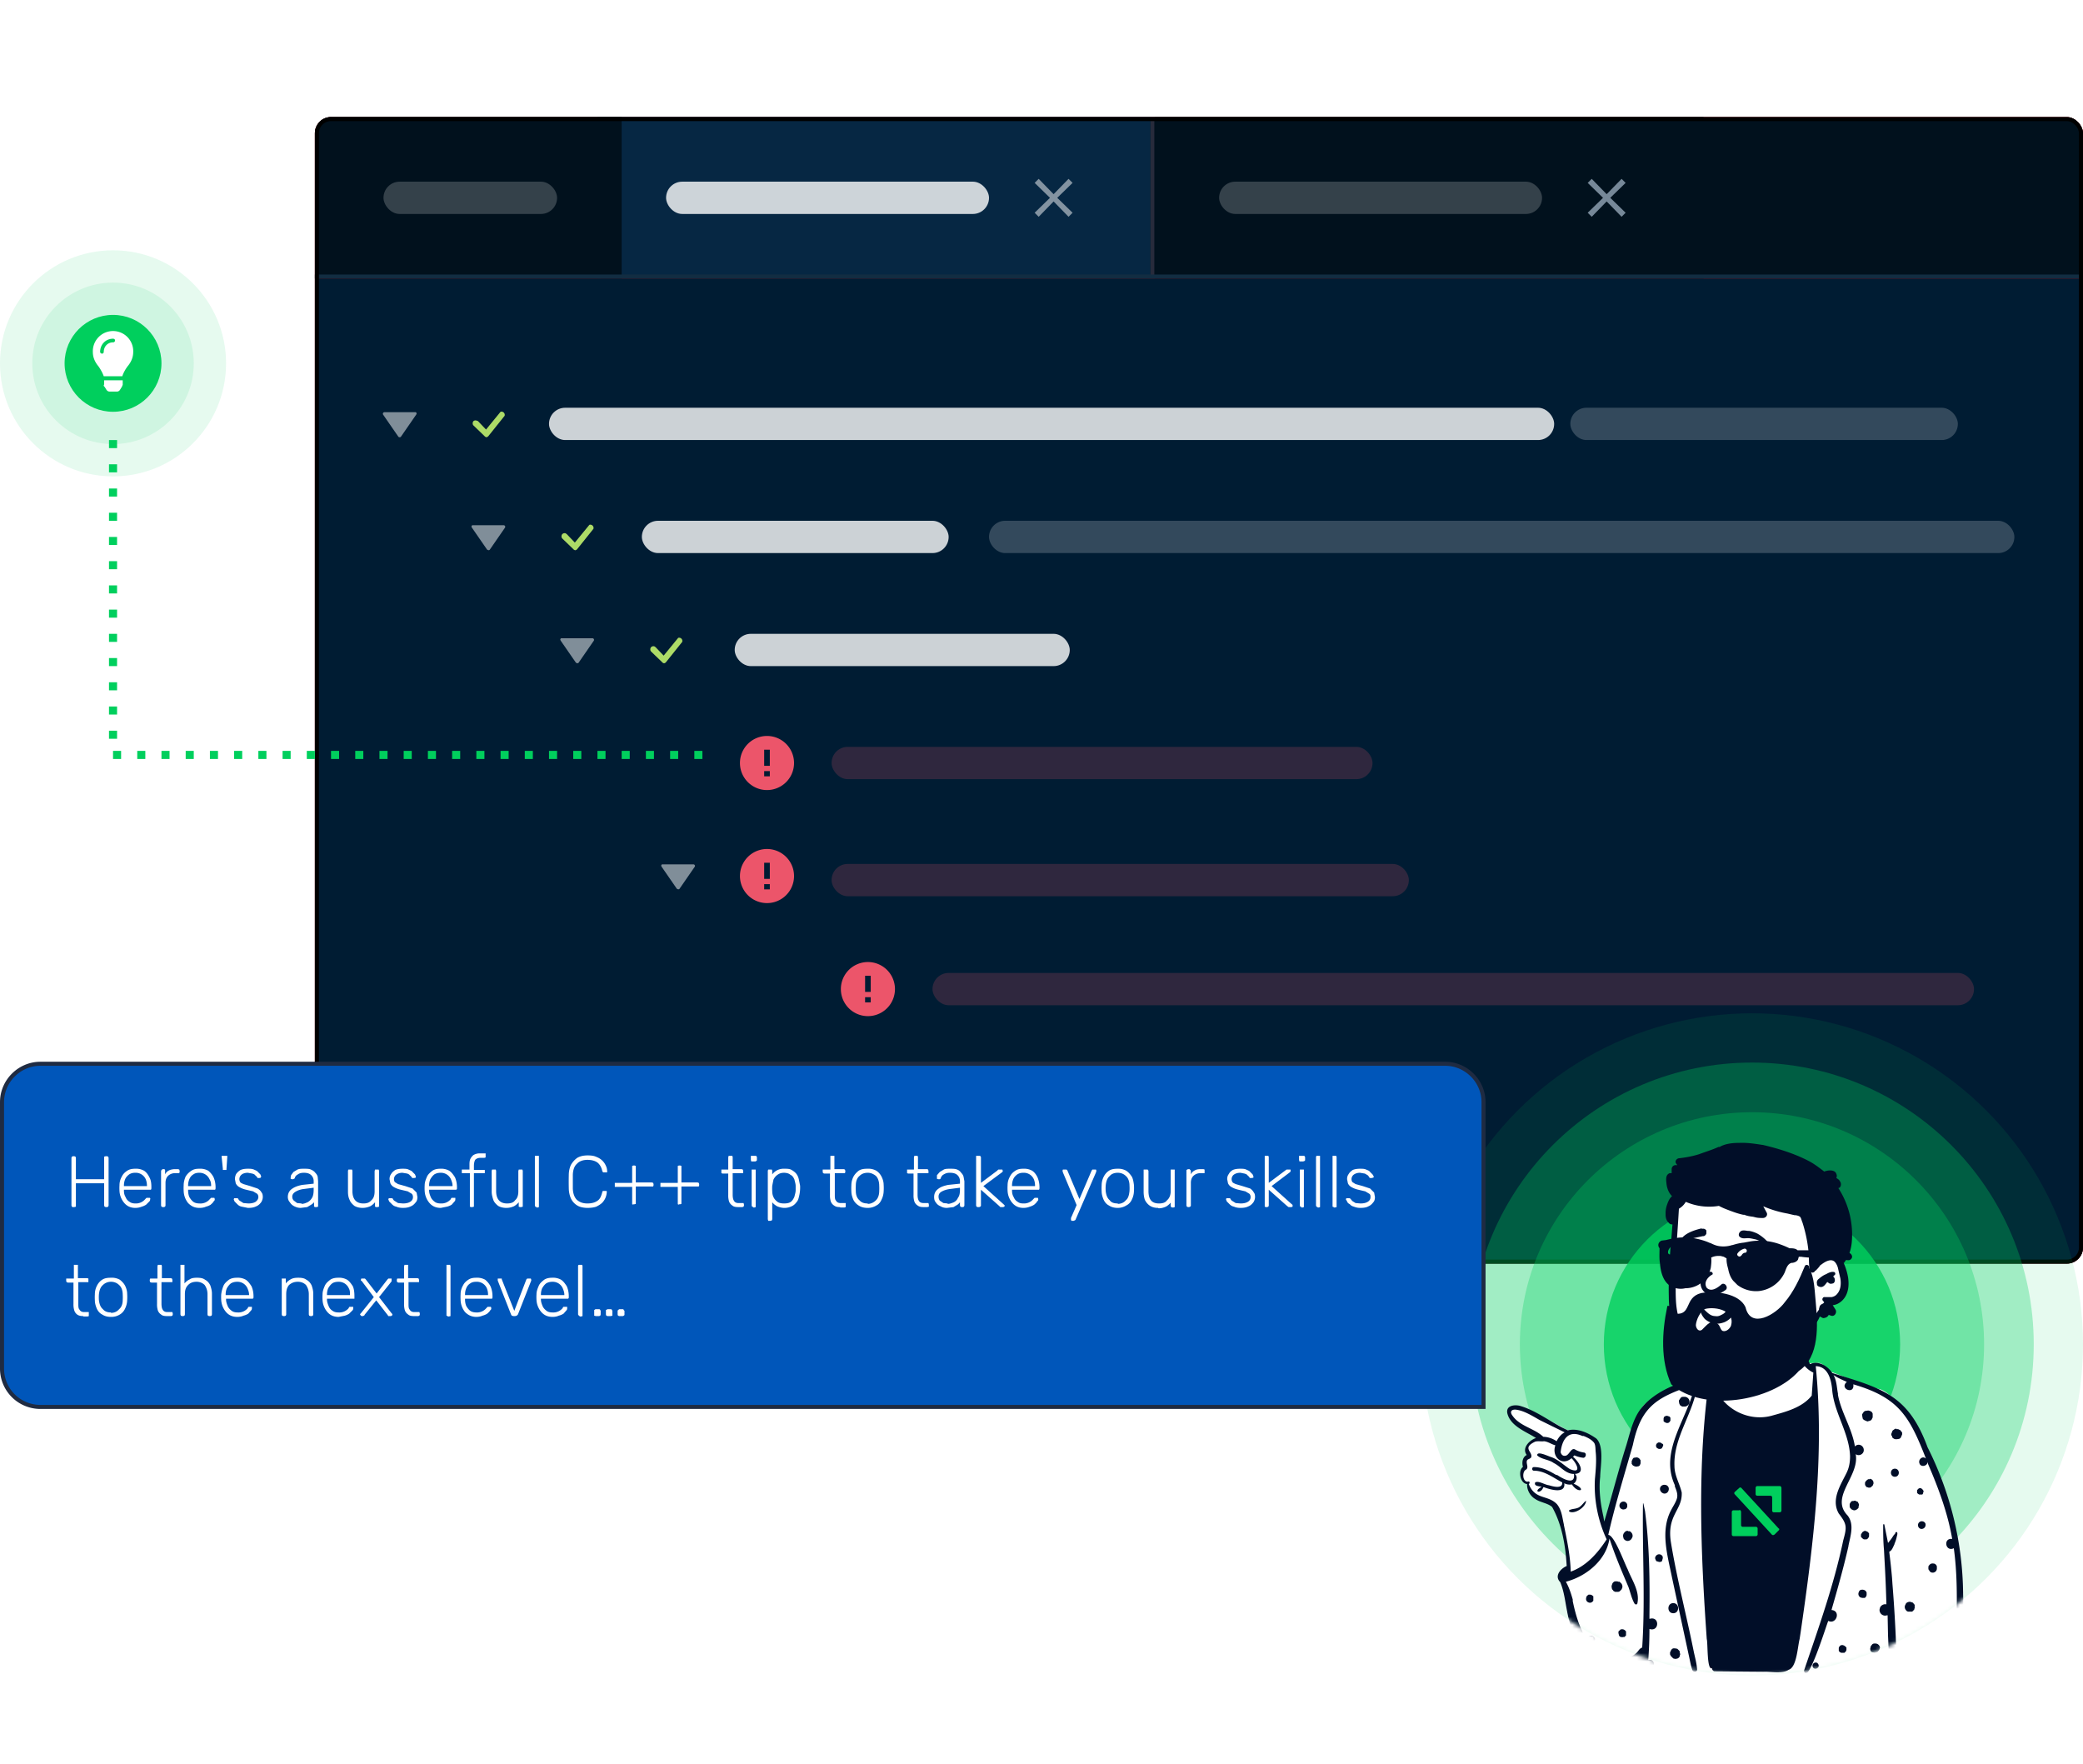
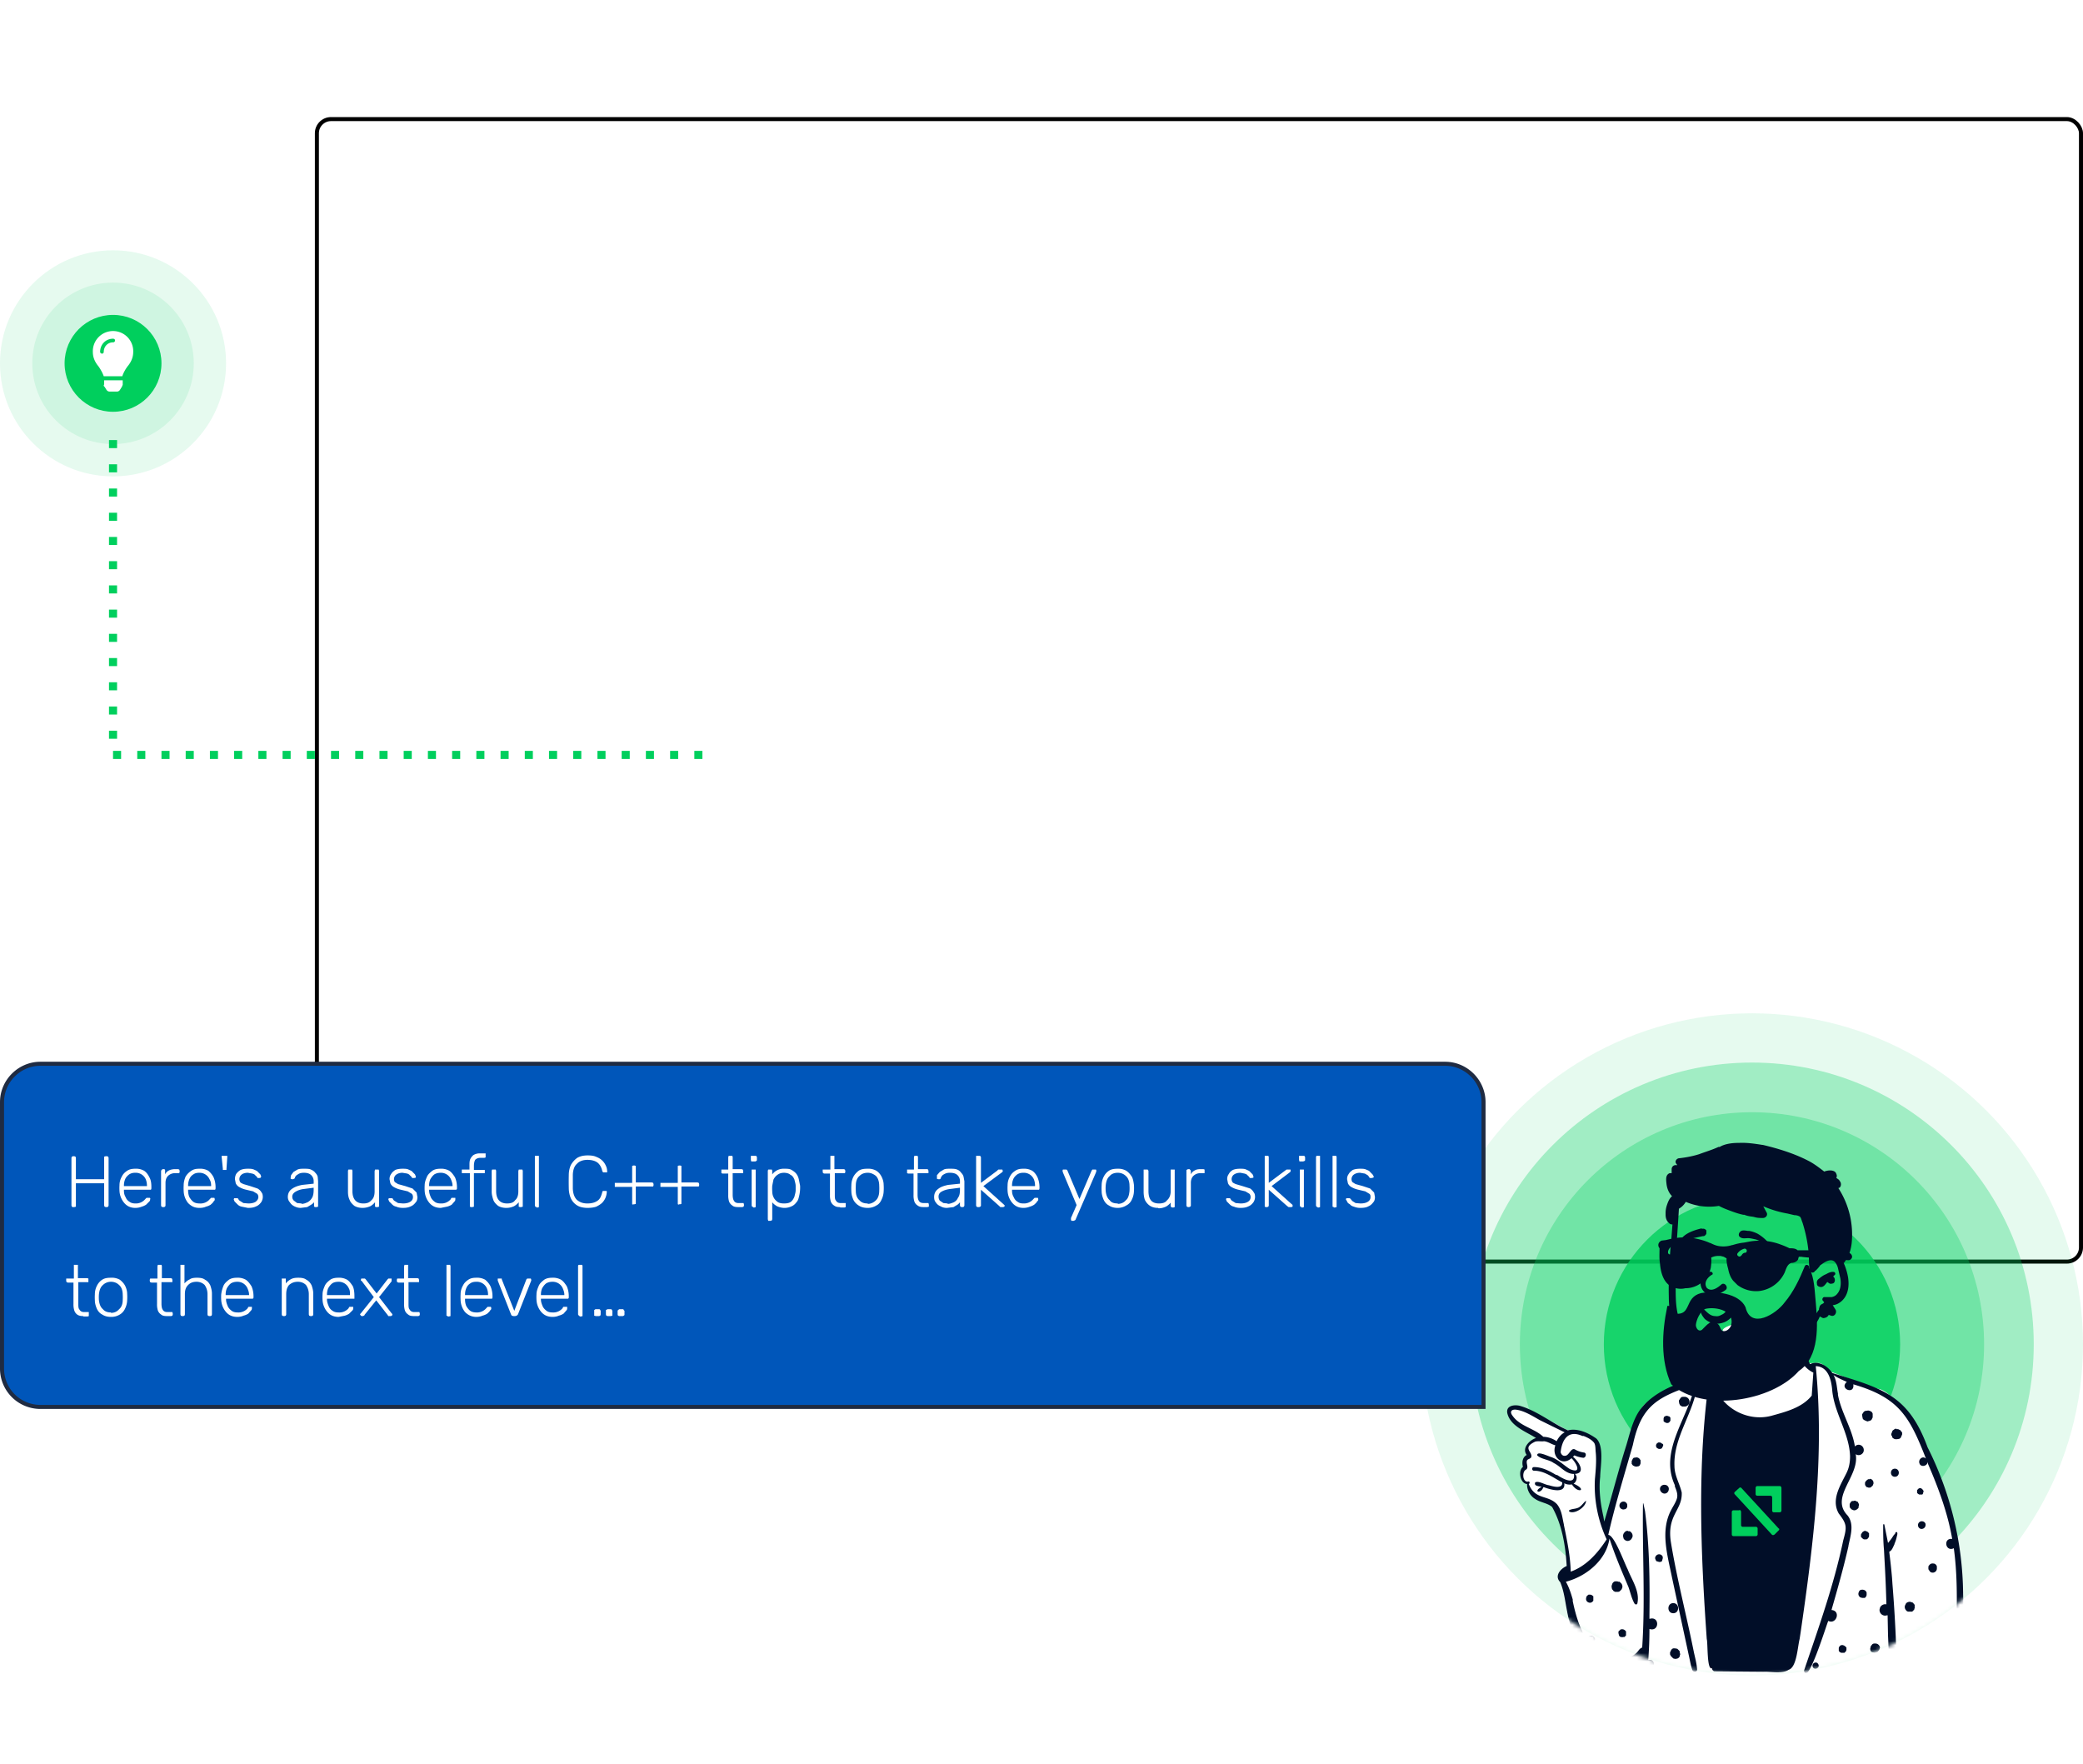
<svg xmlns="http://www.w3.org/2000/svg" width="516" height="437" fill="none">
  <g clip-path="url(#a)">
    <g filter="url(#b)">
      <g clip-path="url(#c)">
        <rect width="438" height="284" x="78" y="26" fill="red" rx="4" />
        <path fill="#01111D" d="M78 26h709v40H78z" />
        <circle cx="98" cy="46" r="6" fill="#FF4A4A" />
        <circle cx="118" cy="46" r="6" fill="#FFB83D" />
        <circle cx="138" cy="46" r="6" fill="#00C543" />
        <g clip-path="url(#d)">
          <path fill="#272B3B" d="M148 26h1v40h-1z" />
-           <path fill="#062743" d="M149 26h136v40H149z" />
          <rect width="80" height="8" x="165" y="42" fill="#fff" opacity=".8" rx="4" />
          <path fill="#fff" d="m265.7 42.3-1-1-3.7 3.8-3.7-3.8-1 1 3.8 3.7-3.8 3.7 1 1 3.7-3.8 3.7 3.8 1-1-3.8-3.7 3.8-3.7Z" opacity=".5" />
          <path fill="#272B3B" d="M285 26h1v40h-1z" />
          <path fill="#01111D" d="M286 26h136v40H286z" />
          <rect width="80" height="8" x="302" y="42" fill="#fff" opacity=".2" rx="4" />
          <path fill="#768898" d="m402.7 42.3-1-1-3.7 3.8-3.7-3.8-1 1 3.8 3.7-3.8 3.7 1 1 3.7-3.8 3.7 3.8 1-1-3.8-3.7 3.8-3.7Z" />
        </g>
        <path fill="#01111D" d="M79 26h75v40H79z" />
        <rect width="43" height="8" x="95" y="42" fill="#fff" opacity=".2" rx="4" />
        <path fill="#122D42" d="M78 65h570v1H78z" />
        <path fill="#001C33" d="M78 66h438v244H78z" />
        <path fill="#ADDB67" fill-rule="evenodd" d="M124 99a.8.8 0 0 1 1 1l-4 5a.8.8 0 0 1-.5.3.8.8 0 0 1-.5-.3l-2.7-2.6a.7.7 0 0 1-.2-.6.7.7 0 0 1 .2-.5.8.8 0 0 1 .8-.1l.3.1 2 2.1L124 99Z" clip-rule="evenodd" />
        <rect width="249" height="8" x="136" y="98" fill="#fff" opacity=".8" rx="4" />
        <rect width="83" height="8" x="182" y="154" fill="#fff" opacity=".8" rx="4" />
        <rect width="76" height="8" x="159" y="126" fill="#fff" opacity=".8" rx="4" />
        <rect width="96" height="8" x="389" y="98" fill="#fff" opacity=".2" rx="4" />
        <rect width="254" height="8" x="245" y="126" fill="#fff" opacity=".2" rx="4" />
        <path fill="#ADDB67" fill-rule="evenodd" d="M146 127a.8.8 0 0 1 1 1l-4 5a.8.8 0 0 1-.5.3.8.8 0 0 1-.5-.3l-2.7-2.6a.7.7 0 0 1-.2-.6.7.7 0 0 1 .2-.5.8.8 0 0 1 .8-.2l.3.2 2 2.1 3.6-4.4ZM168 155a.8.8 0 0 1 1 1l-4 5a.8.8 0 0 1-.5.3.8.8 0 0 1-.5-.3l-2.7-2.6a.7.7 0 0 1-.2-.6.7.7 0 0 1 .2-.5.8.8 0 0 1 .8-.2l.3.2 2 2.1 3.6-4.4Z" clip-rule="evenodd" />
        <path fill="#EC556A" d="M190 179.3a6.7 6.7 0 1 0 0 13.4 6.7 6.7 0 0 0 0-13.4Zm.7 10h-1.4V188h1.4v1.3Zm0-2.6h-1.4v-4h1.4v4Z" />
        <rect width="134" height="8" x="206" y="182" fill="#EC556A" opacity=".2" rx="4" />
        <path fill="#EC556A" d="M190 207.3a6.7 6.7 0 1 0 0 13.4 6.7 6.7 0 0 0 0-13.4Zm.7 10h-1.4V216h1.4v1.3Zm0-2.6h-1.4v-4h1.4v4Z" />
        <rect width="143" height="8" x="206" y="211" fill="#EC556A" opacity=".2" rx="4" />
        <path fill="#EC556A" d="M215 235.3a6.7 6.7 0 1 0 0 13.4 6.7 6.7 0 0 0 0-13.4Zm.7 10h-1.4V244h1.4v1.3Zm0-2.6h-1.4v-4h1.4v4Z" />
-         <rect width="258" height="8" x="231" y="238" fill="#EC556A" opacity=".2" rx="4" />
        <rect width="125" height="8" x="182" y="267" fill="#fff" opacity=".2" rx="4" />
        <path fill="#fff" d="M98.7 105.2a.4.4 0 0 0 .3.1.4.4 0 0 0 .3-.1l3.8-5.5a.4.4 0 0 0-.1-.6h-7.8a.4.4 0 0 0-.3.6l3.8 5.5ZM120.7 133.2h.1a.4.4 0 0 0 .5 0l3.8-5.5a.4.4 0 0 0-.3-.6H117a.4.4 0 0 0-.2.4l.1.2 3.8 5.5ZM142.7 161.2h.1a.4.4 0 0 0 .5 0l3.8-5.5a.4.4 0 0 0-.3-.6H139a.4.4 0 0 0-.2.4l.1.2 3.8 5.5ZM167.7 217.2h.1a.4.4 0 0 0 .5 0l3.8-5.5a.4.4 0 0 0-.3-.6H164a.4.4 0 0 0-.2.4l.1.2 3.8 5.5Z" opacity=".5" />
      </g>
      <rect width="437" height="283" x="78.5" y="26.5" stroke="#000" rx="3.5" />
    </g>
    <circle cx="28" cy="90" r="28" fill="#00CF5D" opacity=".1" />
    <circle cx="28" cy="90" r="20" fill="#00CF5D" opacity=".1" />
    <circle cx="28" cy="90" r="12" fill="#00CF5D" />
    <g clip-path="url(#e)">
      <path fill="#fff" d="M25.7 95.3c0 .2 0 .4.2.5l.5.8a1 1 0 0 0 .7.4H29a.9.9 0 0 0 .7-.4l.5-.8.2-.5v-1.1h-4.6v1.1ZM23 87.2c0 1.3.5 2.4 1.2 3.3.5.6 1.2 1.8 1.5 2.7h4.6c.3-1 1-2.1 1.5-2.7.7-.9 1.2-2 1.2-3.3a5 5 0 0 0-5-5.2 5 5 0 0 0-5 5.2Zm5-2.4c-1.3 0-2.3 1-2.3 2.4 0 .2-.2.4-.4.4a.5.5 0 0 1-.5-.4c0-1.9 1.4-3.3 3.2-3.3.3 0 .5.2.5.4 0 .3-.2.5-.5.5Z" />
    </g>
    <path stroke="#00CF5D" stroke-dasharray="2 4" stroke-linejoin="round" stroke-width="2" d="M174 187H28v-78.5" />
    <circle cx="434" cy="333" r="82" fill="#00CF5D" opacity=".1" />
    <circle cx="434" cy="333" r="57.5" fill="#00CF5D" opacity=".3" />
    <circle cx="434" cy="333" r="69.8" fill="#00CF5D" opacity=".3" />
    <circle cx="434" cy="333" r="36.7" fill="#00CF5D" opacity=".8" />
    <mask id="f" width="164" height="164" x="352" y="251" maskUnits="userSpaceOnUse" style="mask-type:alpha">
      <circle cx="434" cy="333" r="82" fill="#C4C4C4" />
    </mask>
    <g mask="url(#f)">
      <path fill="#fff" fill-rule="evenodd" d="M436.2 326.7c-3.6.2-9.1 1.7-9.4 2.7-.5 1.5.5 7.3-1 10.4-.8 1.3-3.3 1.2-4.3 1.6-3.2 1.4-13 4.1-15 7.6-.7 1.3-5.6 18.4-8.2 27l-1 2.8-.2-.6a76 76 0 0 1-1.6-9.6c0-1.7 1.4-9 0-10.9a10.2 10.2 0 0 0-6-3.3h-.1c-1 0-1.8-.4-2.6-1l-1-.5a104 104 0 0 0-9.3-4.4c-1.5-.4-3.9.5-2.7 1.8.8.9 2.9 2.4 6.1 4.7l1.3 1h-.2c-1.6.9-2.5 1.6-2.8 2.2-.3.6-.1 1.3.4 2v.2c-.8.7-1.1 1.1-1.1 1.4v1.2c-.7 1-1 1.9-.6 2.6.4.7 1 1.3 1.7 1.8a7.5 7.5 0 0 0 2 3.2c.9.6 2.2 1.2 4.1 1.6l1.8 4.2 1.4 5.9.7 6.6-.2.1c-1 .7-1.6 1.2-1.6 1.8 0 .8 4 20.5 10 21.4 1.3.2 8-.7 10.3-2.5v.1c-.6 3.2-.5 4.9.3 5 9.1 1.5 35 2 78 1.4.2-22.8-1-38-3.5-45.6-6.6-19.3-13.8-26-16.3-26.5-2.2-.5-9.9-3.5-12-4.3-1.4-.6-1.7-2.2-3.3-2.2h-.2c-1.5 0-2.9.3-3.6-.5-2-2-1.5-5-2.3-7.7-.5-1.5-3.6-3-8-2.7Z" clip-rule="evenodd" />
      <path fill="#010E28" fill-rule="evenodd" d="M446 332.2c-.2-.5-.8-.4-1.2-.2-1 .8.1 2.4.4 3.3.8 2 2.1 3.8 4 4.7l-.4 5.7c-2.4 3-6.4 4-10 5-5.7 1.5-12-1.7-14-7.3 2.2-1.2 3-4.5 2.3-6.7 0-.2-.3-.3-.4 0-.6 1.1-.5 2.6-1.2 3.8-6.5.7-14.8 3.1-19 8.4-2 2.6-2.7 6-3.6 9-2 6.3-3.6 12.7-5.5 19l-.2-1.2c-.7-3.2-1.2-6.6-.8-9.9v-.2c.1-2.6 1-7.5-1-9.3-2-1.4-4.6-2.6-7-2-4-1.8-7.7-4.9-12-6.1-1.4-.3-3.4 0-3 1.9.8 3.2 4.6 4.5 7.1 6.1-1.6.5-3.6 2.5-2.3 4.2-1 .5-1.2 1.7-1 2.7 0 .3.2 0 0 .3-1.2 1-.6 4.1 1.1 4.2-.1 1.5.8 3 2 3.7 1.3.9 3.1 1 4.2 2 2.5 4.5 3.3 9.6 3.6 14.6-1.6.7-3.1 2.5-1.6 4 1 2.4 1.2 4.8 1.7 7.2.7 4.1 2.5 7.9 4.9 11.3 2.6 4.5 9.9 3.8 13.5.9 0 .7-.1 1.5.1 2.2.4.8 1.3.5 1.4-.3 1.9 1.1 2.3-2.5.2-2 .2-2.5.3-5.1.3-7.7 2.5.8 2.6-3.3 0-2.5v-1c.1-8.6 0-17.2-1.1-25.7l-.4-1.9h-.1c-.2 12 .6 23.8-.2 35.7-.7.2-1 1-1.5 1.4a7.2 7.2 0 0 1-4 1.7c-4.2.6-6-.6-7.8-4.2.8.5 2-.5 1.5-1.3-.6-1-2-.4-1.9.6-1.8-3-2.8-6.3-3.5-9.7v-.4c-.4-1.4-.9-3-1.7-4.4 5-1.3 10-5.3 10.8-10.7 1.3 4 3 8 4.7 12 .5 1.4.8 2.9 1.5 4.1.2.3.6.3.7 0 .7-3-1.4-5.9-2.4-8.5-.8-1.5-3.3-8.5-4.8-8.5 1.7-7.5 4-14.9 6.1-22.3 2.1-10 6.4-11.9 15.4-15-1.6 8.3-9 16.3-5 25v.3c.4 1 .8 2 .5 3-.3 1-1 2-1.4 2.8-2.8 5.2-.9 11.3.2 16.8l4.1 19c.3 1.3.5 2.6.9 3.8.2.7 1.3.6 1.2-.1-.1-1.5-.5-2.9-.8-4.3-1.8-9-4.2-18.1-5.7-27.3-1-6.7 2.9-7.8 2.7-12.2-.5-2.2-1.8-4.2-1.8-6.6-.3-7.3 5-13.3 5.7-20.5l1.1-.4 1.8-.6c-3 21.3-2.1 43-.6 64.4.3 1 0 7.9 1.3 7.2 0 .4.3.8.7.8l12 .1c2-.1 4.7.6 6.3-.5 2-.6 2.2-5.7 2.7-7.6l.2-1.3c3.2-21.9 6-44.2 3.8-66.3 3.2.1 3.9 3.6 4.1 6.2.6 5.6 4.2 10.4 4.4 16.1 0 1.4-.2 2.7-.8 4-1.5 3.1-4 6.7-2 10.2 2.1 2.7 2 3.4 1.1 6.7-2.3 11-6.1 21.6-9.7 32.2.8 4.2 5.5-11.2 6-12.3 2 1 3.2-2.5.8-2.7 1.5-5.2 3-10.5 4.2-15.8v-.1c.5-2.5 1.5-5.3-.2-7.5-4.5-4.6 3-9.7 2-15.2.8.6 2 0 2-1 0-1.2-1.4-1.8-2.2-.9-.7-4.5-3.4-8.4-4.2-12.8v-.3c-.3-1.5-.3-3.2-1.1-4.6 1 .7 2.2 1.2 3.3 1.7-2 1.7 2 3.3 1.6.6 11.3 3.3 13.9 7.9 18 18.4-.8-.8-2 .2-1.6 1.2.3 1 2 .7 2-.4l.1.5c2.6 6 4.9 12.2 6 18.6-2.3-.3-1.7 3.3.4 2.3.8 5.8.8 11.6.7 17.4-1.9-1-2 2.4 0 1.4l-.3 14.2c0 1 1.6 1 1.6 0 .2-7.3.5-14.6.3-21.9a82.2 82.2 0 0 0-8.8-36.1c-4.8-13.1-11.4-14.6-23.6-18.4-1.1-1.7-3.5-3.2-5.5-2.2-1-1.8-1.6-3.9-2.4-5.7Zm20.8 45.5c0-.2-.3-.2-.3 0 0 2 0 4.1.2 6.2l.2 3.7a362 362 0 0 1 .4 9.8 1.4 1.4 0 0 0-1.3.4 1 1 0 0 0-.3.5l-.1.4a1.4 1.4 0 0 0 1.4 1.5l.6-.1.1 5 .2 4.4v2.3c0 .7 0 1.3.2 2 .2.4.3 1 .8 1.2.3.2.8.1 1-.2.1-.3 0-.7-.2-1l.1-.3v-3.1a355.5 355.5 0 0 0-1-18l-.1-1.5a154.6 154.6 0 0 0-.7-6.5l.4-.3c.4-.4.6-1 .9-1.6v-.1a9 9 0 0 0 .6-1.9c.1-.3.2-.8 0-1-.2 0-.3 0-.4.2 0 .3-.3.4-.4.6l-.4.6-.2.3-.8 1-.9-4.5ZM450.3 412c-.5-.4-1.3-.1-1.3.6s.8 1 1.3.5c.3-.2.3-.8 0-1Zm22-1.4h-.1c-.2 0-.4 0-.6.2l-.3.2c-.2.1-.3.3-.3.5v.9l.3.4.4.2.4.1.7-.1.3-.2.3-.6v-.8a1 1 0 0 0-.3-.4 1 1 0 0 0-.4-.3 1 1 0 0 0-.5 0Zm-57.4-2.3h-.3c-.3 0-.6.3-.7.6l-.2.4v.5l.2.4.2.2.4.4.4.1h.3l.4-.1.3-.2.2-.3v-.2c.2-.3.1-.5 0-.7v-.1c0-.3 0-.3-.2-.5l-.1-.1-.3-.3-.6-.1Zm41.6-.8a1 1 0 0 0-.6.1l-.2.2a1 1 0 0 0-.2.4v.7l.2.3.4.2h.8l.2-.2c.2-.1.2-.3.3-.5V408.1l-.3-.3-.3-.2-.3-.1Zm8-.4c-.2 0-.5 0-.7.2l-.4.5v.2a1 1 0 0 0 0 .9c0 .2.4.4.6.4.3.1.5.1.8 0l.3-.1.4-.5.2-.5c0-.2 0-.4-.2-.6-.2-.3-.5-.5-1-.5Zm13 .2a1 1 0 0 0-.8.4 1 1 0 0 0-.1 1c0 .3.3.6.7.6h.7l.5-.2c.2-.2.3-.5.3-.7 0-.2-.2-.4-.3-.5a1 1 0 0 0-1-.6Zm-75.4-3.7a1 1 0 0 0-.5 0c-.1 0-.2 0-.3.2l-.3.2a1 1 0 0 0 0 .8c0 .4.3.7.6.7.2 0 .3.1.4 0h.4l.4-.4v-1l-.2-.2a1 1 0 0 0-.5-.3Zm12.4-6.5c-1.6 0-1.6 2.5 0 2.5s1.6-2.5 0-2.5Zm58.8-.3a1 1 0 0 0-.5 0l-.3.1-.3.2-.1.2-.2.4a1.2 1.2 0 0 0 .3 1.2c.1.2.3.2.4.3h1.1l.3-.3.2-.2v-.2l.1-.1v-.9l-.2-.2-.2-.3-.3-.1-.3-.1Zm-79.5-1.8h-.3l-.1.1a1 1 0 0 0-.4.4l-.1.4v.3a1 1 0 0 0 .1.3 1 1 0 0 0 .9.5c.3 0 .6-.2.8-.5v-1.1l-.4-.3a1 1 0 0 0-.4-.1Zm67.8-1.2a1 1 0 0 0-.5 0c-.1 0-.3 0-.4.2 0 0-.2.1-.2.3a1 1 0 0 0 .4 1.4l.4.1h.6l.2-.1.2-.3.1-.3v-.6a1 1 0 0 0-.8-.7Zm-60.7-2a1 1 0 0 0-.5-.1h-.4l-.3.2a1 1 0 0 0-.3.4l-.1.3c-.1.2-.1.6 0 .8 0 .1 0 .3.2.4l.2.3.4.2h.8l.3-.1.3-.3.2-.2.2-.5v-.4l-.1-.3a1 1 0 0 0-.3-.4l-.3-.3h-.3Zm78.1-4.5a1 1 0 0 0-.5 0l-.3.1-.3.3-.2.3v.7l.4.6a1 1 0 0 0 1.2.1 1 1 0 0 0 .5-.9v-.5a1 1 0 0 0-.7-.7Zm-92.4-27.6c.3-2.7 1.6-5.7 5.4-4h.3c1 .4 2 .9 2.6 1.7.4.6.3 1.7.4 2.4.2 2.1 0 4.3-.2 6.5-.3 5 .7 10.3 2.9 15-2.2 3.4-5 6.6-8.9 8-.1-3.9-.9-7.7-1.7-11.6v-.1c-.4-1.7-.5-3.5-1.7-5-2.3-2.4-5.4-1-7-5 .4-.2.2-.8-.2-.6-1.3.2-1.5-2.3-.6-2.9 1-.5 0-1.6.4-2.4.2-.3.7-.3 1-.7.5-1.4-2.4-2.3 1-3.9.7-.2 1.5 0 2.2-.1 1 .1 1.9.8 2.8 1-1 2.8 1.6 5.3 4 3.2 1.2 1.2 2.7 4-.4 2.7-1.6-1-2.9-2.4-4.7-3-.7-.2-3.5-1.6-3.4-.4 1 1 2.9 1 4.1 1.9 1.7.8 2.9 2.7 5 2.7.4 3-2.9 1.1-4.1.3l-.4-.1c-1.7-1-3.4-1.9-5.4-1.9-.6 0-.6.9 0 .9 2.6 0 4.7 1.7 7 2.9.1 1.7-2.3 1-3.3.7-1-.1-2.6-1.2-3.4-.7-.4 1 1.1.9 1.6 1.1-2.3 1.2-.2 1.9.4.1h.2c1.6.6 5.4 1.7 5-1 .5.3 1.2.4 1.9.3 1.5 2.4 4 1.4.4-.2.8-.4 1.1-1.9.3-2.4 3-.2.8-3.3-.5-4.3.2 0 .3-.2.4-.3.7.3 1.4.5 2.2.6.7 0 .9-1.2.2-1.3a6 6 0 0 1-2.3-.8c-1-.4-1.4 1.6-2.4 1.6-.6.1-1-.4-1.1-.9ZM411 385a1 1 0 0 0-.7.3 1 1 0 0 0-.3.7l.1.3.2.4.7.2c.2 0 .5 0 .7-.2l.2-.7v-.4l-.2-.3a1 1 0 0 0-.7-.3Zm-7.7-5.8c-.3 0-.5 0-.7.2l-.2.2a1.2 1.2 0 0 0-.3 1.1l.1.4a1.2 1.2 0 0 0 1 .6 1.2 1.2 0 0 0 1-.6l.2-.4a1.2 1.2 0 0 0-.3-1.1.9.9 0 0 0-.4-.3.9.9 0 0 0-.4 0Zm58.9 0h-.3l-.4.2-.2.2-.3.5V380.7l.2.2.2.2.3.2h.7l.3-.2.2-.3.1-.2v-.8l-.2-.2-.2-.2a.8.8 0 0 0-.4-.1Zm14.8-1.7c-.2-.7-1.1-.9-1.6-.4s-.3 1.4.4 1.6a1 1 0 0 0 1.2-1.1Zm-84.1-5.7h-.1c-.6.5-1 1.2-1.7 1.6-.8.4-1.5.3-2.2.6-.3.1-.3.4 0 .5 1.4.5 3.9-1.2 4-2.7Zm66.7 0c-.1-.1-.3-.1-.4 0h-.3l-.3.1-.2.3a1 1 0 0 0-.2.4v.6l.1.3.1.1.3.3.5.2h.3l.3-.1.3-.2.3-.3v-.3l.1-.3v-.3l-.3-.6-.3-.1-.3-.2Zm-57.1.2a1 1 0 0 0-1 .2 1 1 0 0 0-.3 1 1 1 0 0 0 1 .7l.5-.1.2-.2.2-.3v-.6a1 1 0 0 0-.6-.7Zm73.1-3.4-.3.1-.2.2-.2.2v.7l.2.2.3.2h.8l.2-.3v-.2a1.1 1.1 0 0 0 .1-.2v-.2l-.2-.3-.2-.2a.8.8 0 0 0-.5-.2Zm-63.2-.8a1 1 0 0 0-.6.1 1 1 0 0 0-.4 1.5 1 1 0 0 0 .4.4 1 1 0 0 0 1.1 0c.3-.2.5-.6.5-1a1 1 0 0 0-1-1Zm50.8-1.4h-.4l-.3.2-.2.2a1 1 0 0 0-.3.5v.3c0 .2.1.5.3.6 0 .1.1.2.3.2l.3.1c.3 0 .6 0 .7-.3h.1l.2-.2.2-.5v-.2a1 1 0 0 0-.9-1Zm6.2-2.6c-1.3 0-1.3 2 0 2s1.3-2 0-2Zm-64-2.8-.7.1-.2.2-.3.6v.7l.3.4.4.2.4.1.6-.1.3-.2.2-.5v-.8l-.3-.4a.9.9 0 0 0-.3-.2.9.9 0 0 0-.4-.1Zm5.7-3.7h-.3l-.3.2a.8.8 0 0 0 0 1.2l.4.2h.2c.2 0 .4 0 .6-.2l.3-.6v-.3l-.2-.2h-.1a.9.9 0 0 0-.6-.3Zm-36.4-6.6c-.8-1-.3-1.7 1-1.5 2 .3 4 1.6 5.8 2.6l6.1 3c-.8.4-1.5 1.2-2 2.2a6 6 0 0 0-3.3-1.1c-2.2-2.1-5.8-2.6-7.6-5.2Zm95.1 3.2c-.2 0-.4 0-.6.2l-.3.2a1 1 0 0 0-.2.4l-.2.5c0 .2 0 .4.2.5 0 .2 0 .3.2.5l.3.2.3.1h.4l.6-.1.3-.2.2-.4.2-.5v-.4a1 1 0 0 0-.3-.4l-.1-.2-.6-.3h-.4Zm-56.8-3.2a1 1 0 0 0-.5.1l-.2.1a1 1 0 0 0-.2.5v.5c0 .2.1.3.2.3l.3.2.4.1.4-.1.2-.2.2-.3v-.7l-.2-.3-.3-.1-.3-.1Zm49.7-1.3-.7.1-.3.2-.4.6v.4l.1.5c0 .2.1.3.3.5l.4.2.5.2.7-.2.3-.2.3-.6v-.9a1 1 0 0 0-.3-.5 1 1 0 0 0-.4-.2 1 1 0 0 0-.5-.1Zm-45.4-3.4h-.3a1 1 0 0 0-.5.1l-.2.2-.4.6v.3l.1.5.2.4.5.3h.8l.3-.1a1.2 1.2 0 0 0 0-2.2 1 1 0 0 0-.5-.1Z" clip-rule="evenodd" />
      <path fill="#00CF5D" d="M430.9 374c.2 0 .4.3.4.5v3.3c0 .2.2.4.4.4h3.3c.2 0 .4.2.4.4v1.5c0 .2-.2.4-.4.4h-5.6a.4.4 0 0 1-.4-.4v-5.6c0-.2.2-.4.4-.4h1.5Zm-.1-5.4c.2-.2.4-.2.6 0l9.2 10c.2 0 .2.4 0 .5l-1 1c-.3.2-.5.2-.7 0l-9.2-10a.4.4 0 0 1 0-.5l1.1-1Zm10.1-.5c.2 0 .4.2.4.5v5.6c0 .2-.2.4-.4.4h-1.5a.4.4 0 0 1-.4-.4v-3.3c0-.2-.2-.4-.4-.4h-3.3a.4.4 0 0 1-.4-.4v-1.5c0-.3.2-.5.4-.5h5.6Z" />
-       <path fill="#fff" fill-rule="evenodd" d="M415 312.4c.2-2.3-.2-7.1-.2-7.4-.1-1.9.7-9.3 2.4-8.6 2.7-2.2 6.4-2.7 9.9-2.9 7.1-.5 14.7.6 20.2 5.4 2.8 2.6 5.4 6.2 5.2 10 2.5 3.6 6 8.5 3 12.7-1.1 1.4-2.8 1.9-4.1 2.9-2.7 2.1-4.4 5.2-7 7.4-7.1 6.4-19.2 7.7-26.2.4-5.4-5.3-4.5-13.1-3.5-19.9.6-4.5-.3 4.6.2 0Z" clip-rule="evenodd" />
+       <path fill="#fff" fill-rule="evenodd" d="M415 312.4Z" clip-rule="evenodd" />
      <path fill="#010E28" fill-rule="evenodd" d="M436.6 283.6c-1.9-.3-3.9-.6-5.8-.5h-.2c-1.4 0-3.3.2-4.6 1h-.3c-1.5.7-3.2 1.2-4.8 1.8-1.6.5-3.2.8-4.9 1-.6 0-1.2.7-.8 1.3l.3.4h-.4c-.6 0-1 .5-1 1v1h-.5c-1 .4-.9 1.5-.8 2.4.1 1.2.5 2.4 1.4 3.3-.7.6-1 1.4-1.3 2.3a6 6 0 0 0-.3 2v.3c0 .7.2 1.5.8 2 .2.3.6.4.9.4l-.4 5.2-.1.8c-.3 4-.5 8-.4 12 0 3.7.8 7.3 3 10.3 2.1 2.8 5.1 4.8 8.5 5.6a15 15 0 0 0 8.1-.5 5 5 0 0 0 2.2-1.6c.3-.4.2-1.1-.4-1-.9 0-1.7.2-2.6.4a12.7 12.7 0 0 1-8.2 0c-2.8-.8-5.3-2.8-6.9-5.4-1.9-3-2-6.4-2-9.9l.3-11.4v-.7a719.1 719.1 0 0 0 .5-7.7c.7-.4 1.3-1 1.7-1.7a14.6 14.6 0 0 0 8.2 1 16.9 16.9 0 0 0 2 .9c1.3.5 2.6 1 4 1.3h.3c.7.3 1.4.4 2.2.5l.4.1c.7.2 1.4.2 2 .2.8 0 1.3-.8.9-1.4l-.8-1.5a26.5 26.5 0 0 0 6 1.8l1.7.4c.4 0 1 .1 1.4.4.3.3.4 1 .6 1.4a35.2 35.2 0 0 1 1.6 8.3c0 1.1 0 2.3.2 3.4 0 .6.7 1 1.2.5l.1-.2h.1a8.3 8.3 0 0 0 1.3-1.5h.1c1-.8 2.7-1.8 3.6-.5.3.4.5.9.6 1.3l.2.9.4 1.7c.2 1.3.1 2.8-.8 3.8-.3.4-.8.7-1.4.8H452c-.4-.1-.7.5-.5.8l.4.5a4 4 0 0 0-.3.3c-.3.1-.6.3-.8.6l-.2.7v.2l-.3.4-.2.3c-.7 1-1.4 2-2.3 2.8-1 .8-1.9 1.5-2.7 2.4h-.1c-.8.9-1.6 1.9-1.3 3 0 .4.5.6.8.4.9-.7 1.3-1.7 2-2.5l2.5-2.5c.8-.7 1.4-1.6 1.8-2.6l.8.4c.6 0 1.2-.3 1.4-.8l.6.2c.9.3 1.5-.8 1.1-1.5l-.7-1.1c1-.1 1.8-.6 2.4-1.2 1.5-1.5 1.7-3.7 1.4-5.7a15 15 0 0 0-1.1-3.6h.1l.8-1.1.5-1.2c.3-.8.5-1.7.6-2.6a21.2 21.2 0 0 0-3.3-13.6l.2-.1h.1c.5-.5.4-1.3 0-1.7l-.1-.2a3.6 3.6 0 0 0-.7-.5c.1-.3.2-.6 0-1-.3-1.1-2-1-3-.6-1.3-1-2.6-2-4-2.7-3.5-1.8-7.4-3-11.2-3.9Zm17.8 31.5c-.7-.2-1.5.2-2 .5-.8.3-1.4.8-2 1.3-.3.3-.4.7-.3 1.1v.1c0 .4.5.7 1 .7.7 0 1.1-.7 1.6-1.3 0 0 0 .2.2.2.2.2.4.3.7.3l.5-.1c.4-.2.5-.7.4-1.1a1 1 0 0 0-.4-.6l.5-.5c.1-.2 0-.5-.2-.6Z" clip-rule="evenodd" />
      <path fill="#010E28" fill-rule="evenodd" d="M427.2 327.5a5 5 0 0 0 2-1.6c.2-.2.3-.5.2-.7a1 1 0 0 0-1.1-1 1 1 0 0 0-.7.5c-.3.5-.7.8-1.2 1-.5.3-1 .4-1.5.3-1 0-1.7-.6-2.5-1.4a26 26 0 0 1-.5-.4h-.3s-.2 0-.2.2l-.1.3c0 .7.5 1.4 1 2 .7.6 1.5 1 2.3 1.1.9.2 1.8 0 2.6-.3Zm-3-11.8c-1 .5-2.3 1.9-1.4 3.3 1.2 1.2 2.9-.2 3.7-.9.8-.5 1.7.8 1 1.4-6 4.4-8.5-3.7-3.8-4.5.5 0 .7.5.5.7Zm10.7-5.2c0-1.3-2-1.6-2.2-.3-.2 1.1 0 2.1.6 3.2.4 1 1.7.5 1.7-.4.2-1.2 0-1.7 0-2.5Zm-14.7-.6c-.2-.3-.6-.6-1-.4-1.5.4-1.1 2.5-.6 3.5.3.5 1.2.7 1.6.2.6-.8 1-2.4.1-3.2Zm13-5h-.2c-.7-.1-1.6-.3-2 .3-.3.3-.4.9 0 1.2.6.5 1.3.3 2 .3s1.3.2 1.9.3c1.3.4 2.3 1.1 3.5 1.9.1 0 .3-.1.2-.3-.7-1.2-2-2.3-3.2-3-.6-.3-1.4-.6-2.1-.7Zm-11.6-.6h-.2c-2 .5-4.4 1.3-5.3 3.2v.3l.2.2 1.1-.5.4-.1 1.2-.6 2.8-.6c.2 0 .4 0 .6-.2.1-.1.3-.3.3-.5v-.7a1 1 0 0 0-.5-.4 1 1 0 0 0-.6 0Z" clip-rule="evenodd" />
      <path fill="#010E28" fill-rule="evenodd" d="M421.6 329.4c1.1-1 2.4-3 4-1.4.5.4.6 1.5 1.2 1.7.9.2 1.7-.6 2-1.3 1.1-3.7-3.6-4.8-6.3-4.2-1.4.6-2.3 2.8-2.4 4 0 .7.6 1.8 1.5 1.2Zm-8.6-5.7v-.2c.5-.1 1 0 1.2.4v.3l.5 1.2h.2c4.3.5 2.2-4 6.5-5.1 3.4-.6 9.4 0 11 3.5 1.3 5.6 7.6 1.7 9.7-1.2 2.2-2.6 3.7-5.8 5-9 .3-.6 1.2-.2 1.1.5 1.3 2.5 1.3 5.6 1.6 8.5.5 5.6 1 13.5-4.2 17-6.7 7.6-23.7 10.3-31.6 3.3-2.7-5.9-2.3-13-1-19.2Z" clip-rule="evenodd" />
      <path fill="#010E28" fill-rule="evenodd" d="M417.4 306.5c-2.8 0-4.5.7-5 .7l-.8.1c-.9.4-1 1.3-.5 1.9 0 1.1-.1 2.5.1 3.7.4 5 2.7 5.9 4 6.2a5 5 0 0 0 2.3 0 6.4 6.4 0 0 0 6.3-5.1c.1-.8.2-1.6.1-2.5a4 4 0 0 1 1.6-.4h.7l.8.2.7.4v.3c0 .8.2 1.6.4 2.3.2 1.1.6 2.2 1.3 3l1 1a7.7 7.7 0 0 0 5.3 1.5 8 8 0 0 0 6.4-4.6c.4-1 .7-2.2 1.8-2.4h.2c.5-.1 1-.3 1.3-.8l.2-.7h.6c1.4.3 9.7.6 10.4.6 0 0 1.3.5 1.8.1.4-.3.5-.7.3-1.1-.3-.7-1.7-1-2.4-1.2h-11c-.5-.5-1.3-.5-2-.5a23.2 23.2 0 0 0-2.4-1 14.7 14.7 0 0 0-7.3-.7l-1.6.3c-1 .1-1.8.3-2.8.6h-.1a7 7 0 0 1-3 .3c-.9-.1-1.6-.4-2.4-.8h-.1c-1.7-.8-4.3-1.4-6.2-1.4Zm14.7 2.8c.6-.1.9.8.3 1-.5 0-.8.3-1 .7h-.1c-.3.6-1.2 0-.9-.5.4-.6 1-1 1.7-1.2Zm-18-.6c.2-.1.5 0 .7.2.1.3 0 .5-.2.7a1 1 0 0 0-.4.6c0 .7-1 .7-1 0 0-.6.4-1.1.9-1.5Z" clip-rule="evenodd" />
    </g>
    <path fill="#0056BA" d="M10 263.5h348c5.2 0 9.5 4.3 9.5 9.5v75.5H10A9.5 9.5 0 0 1 .5 339v-66c0-5.2 4.3-9.5 9.5-9.5Z" />
    <path stroke="#1F2B42" d="M10 263.5h348c5.2 0 9.5 4.3 9.5 9.5v75.5H10A9.5 9.5 0 0 1 .5 339v-66c0-5.2 4.3-9.5 9.5-9.5Z" />
    <path fill="#fff" d="m18 299-.2-.1-.1-.3v-11.8l.1-.3.3-.1h.3l.3.1.1.3v5.3h7v-5.6l.4-.1h.3l.3.1.1.3v11.8l-.1.3-.3.1h-.3l-.3-.1-.1-.3v-5.5h-7v5.8l-.4.1h-.3Zm15.5.2c-1.1 0-2-.4-2.7-1.2a5 5 0 0 1-1.2-3 11.4 11.4 0 0 1 0-1.4c0-.8.2-1.5.6-2.2.3-.6.7-1 1.3-1.4.6-.4 1.3-.5 2-.5a4 4 0 0 1 2.2.5c.6.4 1 1 1.3 1.6.4.7.5 1.5.5 2.5v.3l-.1.3h-6.7v.2c0 .6.1 1.1.4 1.6.2.5.5.9 1 1.2.4.3.9.4 1.4.4A3 3 0 0 0 36 297l.3-.3h.8c.1.1.2.2.1.3 0 .2 0 .4-.2.6l-.8.8a4 4 0 0 1-1.1.5c-.5.2-1 .3-1.6.3Zm-2.8-5.4h5.7v-.1c0-.6-.1-1.1-.3-1.6a2.7 2.7 0 0 0-2.6-1.6c-.6 0-1 .1-1.5.4-.4.3-.8.7-1 1.2a4 4 0 0 0-.3 1.6Zm9.6 5.2-.3-.1-.1-.3v-8.5l.1-.3.3-.2h.3s.2 0 .3.2v1.1a2 2 0 0 1 1-1c.4-.2 1-.3 1.5-.3h.7l.3.1.1.3v.3l-.1.3h-1.1c-.7 0-1.3.3-1.7.7-.4.4-.6 1-.6 1.7v5.6l-.1.3-.3.1h-.3Zm9.1.2c-1.2 0-2-.4-2.8-1.2a5 5 0 0 1-1.1-3 11.4 11.4 0 0 1 0-1.4c0-.8.2-1.5.5-2.2.4-.6.8-1 1.4-1.4.6-.4 1.2-.5 2-.5a4 4 0 0 1 2.2.5c.5.4 1 1 1.3 1.6.3.7.5 1.5.5 2.5v.3l-.1.3h-6.7v.2c0 .6.1 1.1.3 1.6.3.5.6.9 1 1.2.4.3 1 .4 1.5.4A3 3 0 0 0 52 297l.3-.3h.8l.1.3c0 .2 0 .4-.3.6-.1.3-.4.5-.7.8a4 4 0 0 1-1.2.5c-.4.2-1 .3-1.5.3Zm-2.8-5.4h5.7v-.1c0-.6-.1-1.1-.4-1.6a2.7 2.7 0 0 0-2.5-1.6c-.6 0-1.1.1-1.5.4-.5.3-.8.7-1 1.2a4 4 0 0 0-.3 1.6Zm8.8-4h-.2v-.3l-.3-3v-.2H56.3v.3l-.2 3v.2h-.7Zm6 9.4-1.5-.3c-.5-.1-.8-.3-1.1-.6l-.7-.7-.2-.5.1-.3h.8l.2.1c.1.3.3.5.5.6l.8.5 1.2.1c.7 0 1.3-.1 1.8-.4.4-.3.7-.7.7-1.2 0-.3-.1-.6-.3-.8l-1-.6-1.7-.4a6 6 0 0 1-1.8-.7 2 2 0 0 1-.8-.9l-.2-1c0-.5.1-.9.3-1.3.3-.4.6-.7 1.1-1 .5-.2 1-.3 1.8-.3.6 0 1 0 1.5.2.4.2.8.3 1 .6l.6.6.2.5-.1.3-.3.1h-.5l-.1-.2a3 3 0 0 0-.5-.5c-.1-.2-.4-.3-.7-.4l-1.1-.2c-.7 0-1.3.2-1.6.5a1.4 1.4 0 0 0-.3 1.8c.1.2.4.3.8.5l1.7.5 1.8.6c.5.3.8.6 1 1 .2.2.3.6.3 1.1 0 .5-.2 1-.4 1.3-.3.4-.7.8-1.2 1-.6.3-1.2.4-2 .4Zm13.1 0c-.5 0-1-.1-1.6-.4-.4-.2-.8-.5-1.1-1-.3-.3-.5-.8-.5-1.3 0-.8.3-1.5 1-2s1.5-.8 2.6-1l2.8-.3v-.6a2 2 0 0 0-.6-1.5c-.4-.4-1-.6-1.8-.6-.6 0-1.1.1-1.5.4-.4.2-.7.5-.8 1l-.4.2h-.3l-.3-.1v-.3l.1-.6.6-.8 1-.6c.5-.2 1-.2 1.6-.2.7 0 1.3 0 1.7.2.5.2.9.5 1.1.8.3.3.5.6.6 1l.1 1.1v6.3l-.4.1h-.3l-.3-.1v-1.1a3 3 0 0 1-.7.6l-1 .6-1.6.2Zm.2-1c.6 0 1-.2 1.5-.4.5-.3.8-.6 1.1-1.1.3-.5.4-1.2.4-2v-.5l-2.3.3c-1 .1-1.7.4-2.2.7-.5.3-.8.7-.8 1.2 0 .4.1.7.4 1l.8.6 1.1.1Zm15.1 1c-.8 0-1.5-.2-2-.5-.5-.4-1-.9-1.2-1.5-.3-.6-.4-1.3-.4-2V290l.1-.3H87.2l.1.3v5c0 2.1 1 3.1 2.7 3.1.9 0 1.5-.2 2-.8.6-.5.8-1.3.8-2.2v-5l.1-.4H93.8l.1.3v8.9l-.4.1h-.3l-.3-.1v-1.1a4 4 0 0 1-1.2 1c-.5.2-1.1.4-1.9.4Zm10 0c-.6 0-1.2-.1-1.6-.3-.5-.1-.8-.3-1.1-.6l-.7-.7-.2-.5c0-.1 0-.2.2-.3h.7l.2.1c.1.3.3.5.5.6l.8.5 1.2.1c.7 0 1.3-.1 1.8-.4.5-.3.7-.7.7-1.2 0-.3-.1-.6-.3-.8l-1-.6-1.7-.4a6 6 0 0 1-1.8-.7 2 2 0 0 1-.8-.9l-.2-1c0-.5.1-.9.4-1.3.2-.4.6-.7 1-1 .5-.2 1.1-.3 1.8-.3.6 0 1.1 0 1.5.2.4.2.8.3 1 .6l.6.6.2.5v.3l-.4.1h-.5l-.1-.2a3 3 0 0 0-.5-.5c-.1-.2-.4-.3-.6-.4l-1.2-.2c-.7 0-1.2.2-1.6.5a1.4 1.4 0 0 0-.3 1.8l.8.5 1.8.5 1.8.6 1 1 .2 1.1c0 .5-.1 1-.4 1.3-.3.4-.7.8-1.2 1-.6.3-1.2.4-2 .4Zm9.4 0c-1.2 0-2.1-.4-2.8-1.2a5 5 0 0 1-1.2-3 11.4 11.4 0 0 1 0-1.4c0-.8.3-1.5.6-2.2.3-.6.8-1 1.3-1.4.6-.4 1.3-.5 2-.5a4 4 0 0 1 2.2.5c.6.4 1 1 1.4 1.6.3.7.5 1.5.5 2.5v.3s0 .2-.2.3h-6.7v.2c0 .6.2 1.1.4 1.6s.6.9 1 1.2c.4.3.9.4 1.5.4a3 3 0 0 0 2.5-1.1c0-.2.2-.3.2-.3H112.8v.3c0 .2 0 .4-.2.6l-.7.8a4 4 0 0 1-1.2.5l-1.5.3Zm-2.9-5.4h5.8v-.1c0-.6-.2-1.1-.4-1.6a2.7 2.7 0 0 0-2.5-1.6c-.6 0-1.1.1-1.6.4-.4.3-.7.7-1 1.2a4 4 0 0 0-.3 1.6Zm10.4 5.2-.3-.1v-8.3h-2V289.7H116.3v-1c0-.6 0-1.1.2-1.6.2-.4.5-.8.8-1a3 3 0 0 1 1.7-.4h1.3V286.7l-.3.1h-1c-.6 0-1 .2-1.3.5-.2.4-.3.9-.3 1.5v1H120.1V290.6H117.4v8.3l-.4.1h-.3Zm8.7.2c-.8 0-1.5-.2-2-.5-.5-.4-1-.9-1.2-1.5-.2-.6-.4-1.3-.4-2V290l.1-.3H122.8l.1.3v5c0 2.1 1 3.1 2.7 3.1.9 0 1.6-.2 2-.8.6-.5.8-1.3.8-2.2v-5l.1-.4H129.4l.1.3v8.9l-.4.1h-.3l-.3-.1v-1.1a4 4 0 0 1-1.2 1c-.5.2-1 .4-1.9.4Zm7.5-.2-.3-.1-.1-.3v-12.3h1V299l-.3.1h-.3Zm12.7.2c-1 0-2-.2-2.6-.6a4 4 0 0 1-1.6-1.8c-.3-.7-.5-1.6-.5-2.5a65.2 65.2 0 0 1 0-3.2c0-1 .2-1.8.5-2.5.4-.7.9-1.3 1.6-1.8.7-.4 1.5-.6 2.6-.6.9 0 1.6.1 2.2.4a4 4 0 0 1 2.3 2.2c.2.4.3.9.3 1.3v.3H149.4l-.2-.3c-.2-1-.7-1.8-1.3-2.2-.6-.4-1.4-.6-2.4-.6s-2 .3-2.6 1c-.6.5-1 1.5-1 2.9v3c0 1.4.4 2.4 1 3 .7.6 1.5.9 2.6.9 1 0 1.8-.2 2.4-.6.7-.4 1-1.1 1.3-2.2 0-.1 0-.2.2-.3h.8c.1.1.2.2.1.3a4 4 0 0 1-1.1 2.6c-.4.4-.9.7-1.5 1-.6.2-1.3.3-2.2.3Zm11.3-.8-.3-.1V294h-4.3V293h4.3v-4.2l.3-.1h.3l.3.1v4.1h4l.3.1.1.3v.3l-.1.3h-4.3v4.3l-.3.1h-.3Zm11.3 0-.3-.1V294h-4.3V293h4.3v-4.2l.3-.1h.3l.3.1v4.1h4l.3.1.1.3v.3l-.1.3h-4.3v4.3l-.3.1h-.3Zm14.7.6c-.7 0-1.2-.1-1.5-.4a2 2 0 0 1-.8-1 5 5 0 0 1-.2-1.6v-5.3H179l-.3-.1V289.7h1.7v-3l.1-.4H181.4l.1.3v3h2.2l.3.1.1.3v.6h-2.6v5.3c0 .7.1 1.2.3 1.5.2.4.6.6 1.1.6h1.3l.1.4v.2l-.1.3-.3.1h-1Zm3.7 0-.3-.1-.1-.3v-8.9h1V299l-.3.1h-.3Zm-.2-11.3h-.3l-.1-.4v-1h1.3l.2.3v.7c0 .1 0 .2-.2.3l-.2.1h-.7Zm4.2 14.7h-.3l-.1-.4v-12l.1-.3H191.2l.1.3v.9a3.5 3.5 0 0 1 3-1.4c.7 0 1.3 0 1.8.3s.9.6 1.2 1c.3.4.5.9.6 1.4l.3 1.5a9 9 0 0 1-.3 2.8c-.1.5-.3 1-.6 1.3-.3.4-.7.8-1.2 1a4 4 0 0 1-1.8.4c-.7 0-1.3-.2-1.8-.4-.5-.3-.9-.6-1.2-1v4.2l-.1.3-.3.1h-.3Zm3.6-4.3c.7 0 1.3-.1 1.7-.4.4-.3.7-.8.9-1.3.1-.5.3-1 .3-1.6v-1c0-.6-.2-1.1-.3-1.6-.2-.5-.5-1-1-1.2-.3-.3-.9-.5-1.6-.5-.7 0-1.2.2-1.6.5a3 3 0 0 0-1 1.2l-.3 1.5a11 11 0 0 0 0 1.4c0 .5.1 1 .3 1.4.2.5.6.9 1 1.2.4.3 1 .4 1.6.4Zm13.8.9c-.6 0-1-.1-1.4-.4a2 2 0 0 1-.8-1 5 5 0 0 1-.2-1.6v-5.3h-1.4l-.3-.1-.1-.3v-.6H205.7v-3.4h1v3.3h2.3l.3.1.1.3v.3l-.1.3h-2.5v5.3c0 .7 0 1.2.3 1.5.2.4.6.6 1.1.6h1.3V299l-.3.1h-1Zm7 .2c-1 0-1.7-.2-2.3-.6-.5-.3-1-.8-1.3-1.4-.3-.7-.5-1.4-.5-2.1a12.1 12.1 0 0 1 0-1.5c0-.8.2-1.5.5-2.1.3-.6.8-1.1 1.3-1.5.6-.4 1.3-.5 2.2-.5a4 4 0 0 1 2.2.5c.6.4 1 .9 1.3 1.5.3.6.5 1.3.5 2a12.1 12.1 0 0 1 0 1.6 5 5 0 0 1-.5 2c-.3.7-.7 1.2-1.3 1.5a4 4 0 0 1-2.2.6Zm0-1c.7 0 1.4-.3 2-.9.5-.5.8-1.3.8-2.3a10.3 10.3 0 0 0 0-1.3c0-1-.3-1.9-.8-2.4-.6-.5-1.3-.8-2-.8-1 0-1.6.3-2.1.8-.6.5-.9 1.3-.9 2.4a10.3 10.3 0 0 0 0 1.3c0 1 .3 1.8.9 2.3.5.6 1.2.8 2 .8Zm13.8.8c-.7 0-1.1-.1-1.5-.4a2 2 0 0 1-.8-1 5 5 0 0 1-.2-1.6v-5.3H225l-.3-.1V289.7h1.7v-3l.1-.4H227.3l.1.3v3h2.3l.2.1.1.3v.6H227.3v5.3c0 .7.1 1.2.3 1.5.2.4.6.6 1.2.6h1.2l.1.4v.5l-.4.1h-1Zm5.8.2c-.6 0-1.1-.1-1.6-.4-.5-.2-.9-.5-1.2-1-.3-.3-.4-.8-.4-1.3 0-.8.3-1.5 1-2 .6-.5 1.5-.8 2.5-1l2.9-.3v-.6a2 2 0 0 0-.6-1.5c-.4-.4-1-.6-1.9-.6-.6 0-1 .1-1.5.4-.4.2-.6.5-.8 1 0 .1-.1.2-.3.2h-.3l-.3-.1V291.1l.7-.8 1-.6c.4-.2 1-.2 1.5-.2.8 0 1.3 0 1.8.2s.8.5 1 .8c.3.3.5.6.6 1l.2 1.1v6l-.1.3-.3.1h-.3l-.3-.1-.1-.3v-.8a3 3 0 0 1-.6.6l-1 .6-1.6.2Zm.2-1c.5 0 1-.2 1.5-.4.5-.3.8-.6 1-1.1.4-.5.5-1.2.5-2v-.5l-2.3.3c-1 .1-1.8.4-2.3.7-.5.3-.7.7-.7 1.2 0 .4.1.7.3 1l.9.6 1 .1Zm7.4.8-.3-.1-.1-.3v-12.3H242.8l.2.3v6.4l4-3 .3-.3h1l.1.3v.2l-.2.2-4.6 3.4 5 4.5.3.3-.1.3-.3.1h-.7l-.3-.3-4.5-4v3.9c0 .1 0 .2-.2.3l-.2.1h-.3Zm11.3.2c-1.1 0-2-.4-2.7-1.2a5 5 0 0 1-1.2-3 11.4 11.4 0 0 1 0-1.4c0-.8.2-1.5.6-2.2.3-.6.7-1 1.3-1.4.6-.4 1.2-.5 2-.5a4 4 0 0 1 2.2.5c.6.4 1 1 1.3 1.6.3.7.5 1.5.5 2.5v.3l-.1.3h-6.7v.2c0 .6.1 1.1.4 1.6.2.5.5.9 1 1.2.4.3.8.4 1.4.4a3 3 0 0 0 2.5-1.1l.3-.3h.8l.1.3c0 .2 0 .4-.3.6-.1.3-.4.5-.7.8a4 4 0 0 1-1.1.5c-.5.2-1 .3-1.6.3Zm-2.8-5.4h5.7v-.1c0-.6-.1-1.1-.3-1.6a2.7 2.7 0 0 0-2.6-1.6c-.6 0-1 .1-1.5.4-.4.3-.8.7-1 1.2a4 4 0 0 0-.3 1.6Zm15 8.6h-.3l-.1-.3v-.4l1.4-3.2-3.4-8.1-.1-.4.1-.3H264.2l.2.2 3 7.1 3-7 .2-.3H271.5l.1.3-.1.4-5.1 11.8-.2.1-.2.1h-.4Zm11.2-3.2c-.9 0-1.6-.2-2.2-.6-.6-.3-1-.8-1.3-1.4-.3-.7-.5-1.4-.5-2.1a12.1 12.1 0 0 1 0-1.5c0-.8.2-1.5.5-2.1.3-.6.7-1.1 1.3-1.5.6-.4 1.3-.5 2.2-.5a4 4 0 0 1 2.1.5c.6.4 1 .9 1.4 1.5.3.6.4 1.3.5 2a12.1 12.1 0 0 1 0 1.6 5 5 0 0 1-.5 2c-.3.7-.8 1.2-1.4 1.5a4 4 0 0 1-2.1.6Zm0-1c.8 0 1.5-.3 2-.9.6-.5.8-1.3.9-2.3a10.3 10.3 0 0 0 0-1.3c0-1-.3-1.9-.9-2.4-.5-.5-1.2-.8-2-.8-.9 0-1.6.3-2 .8-.6.5-.9 1.3-1 2.4a10.3 10.3 0 0 0 0 1.3c.1 1 .4 1.8 1 2.3.4.6 1.1.8 2 .8Zm10 1c-.9 0-1.5-.2-2-.5-.6-.4-1-.9-1.3-1.5-.2-.6-.3-1.3-.3-2v-5.5H284.3l.2.3v5c0 2.1.8 3.1 2.6 3.1.9 0 1.6-.2 2-.8.6-.5.9-1.3.9-2.2v-5.4h1V299l-.3.1h-.3l-.3-.1-.1-.3v-.8a4 4 0 0 1-1.2 1c-.5.2-1 .4-1.8.4Zm7.4-.2-.3-.1-.1-.3v-8.8l.4-.2h.3s.2 0 .2.2c.1 0 .2.1.2.3v.8a2 2 0 0 1 1-1c.3-.2.8-.3 1.4-.3h.7l.3.1V290.6h-1.1c-.7 0-1.3.3-1.7.7-.4.4-.6 1-.6 1.7v5.6c0 .1 0 .2-.2.3l-.2.1h-.3Zm13 .2c-.6 0-1.2-.1-1.6-.3-.5-.1-.8-.3-1.1-.6l-.7-.7-.2-.5.1-.3h.8l.2.1c.1.3.3.5.5.6l.8.5 1.2.1c.7 0 1.3-.1 1.8-.4.5-.3.7-.7.7-1.2 0-.3-.1-.6-.3-.8l-1-.6-1.7-.4a6 6 0 0 1-1.8-.7 2 2 0 0 1-.8-.9l-.2-1c0-.5.1-.9.4-1.3.2-.4.5-.7 1-1 .5-.2 1-.3 1.8-.3.6 0 1.1 0 1.5.2.4.2.8.3 1 .6l.6.6.2.5v.3l-.4.1h-.5l-.1-.2a3 3 0 0 0-.5-.5c-.1-.2-.4-.3-.7-.4l-1-.2c-.8 0-1.3.2-1.7.5a1.4 1.4 0 0 0-.3 1.8c.1.2.4.3.8.5l1.7.5 1.9.6c.4.3.7.6.9 1 .2.2.3.6.3 1.1 0 .5-.2 1-.4 1.3-.3.4-.7.8-1.2 1-.6.3-1.2.4-2 .4Zm6.3-.2-.3-.1V286.3H314.2l.1.3v6.4l4-3 .4-.3h1v.5l-.2.2-4.5 3.4 5 4.5c.2.1.2.2.2.3v.3l-.3.1h-.7l-.4-.3-4.5-4v3.9l-.1.3-.3.1h-.3Zm8.8 0-.3-.1-.1-.3v-8.9h1V299l-.3.1h-.3Zm-.2-11.3h-.3l-.1-.4v-1h1.3l.2.3v.7c0 .1 0 .2-.2.3l-.3.1h-.6Zm4.2 11.3-.3-.1-.1-.3v-12l.1-.3H327V299l-.3.1h-.3Zm4 0-.3-.1V286.3H331l.1.3V299l-.4.1h-.3Zm6.6.2c-.6 0-1.1-.1-1.6-.3-.4-.1-.8-.3-1-.6-.4-.2-.6-.4-.7-.7l-.3-.5c0-.1 0-.2.2-.3h.7l.2.1.5.6.8.5 1.2.1c.7 0 1.3-.1 1.8-.4.5-.3.7-.7.7-1.2 0-.3 0-.6-.3-.8l-1-.6-1.7-.4a6 6 0 0 1-1.8-.7 2 2 0 0 1-.8-.9l-.2-1c0-.5.1-.9.4-1.3.2-.4.6-.7 1-1 .5-.2 1.1-.3 1.8-.3.6 0 1.1 0 1.5.2.5.2.8.3 1 .6l.6.6.3.5c0 .2 0 .3-.2.3l-.2.1h-.6l-.1-.2a3 3 0 0 0-.4-.5l-.7-.4-1.2-.2c-.7 0-1.2.2-1.6.5a1.4 1.4 0 0 0-.3 1.8l.8.5 1.8.5 1.8.6 1 1 .2 1.1c0 .5-.1 1-.4 1.3-.3.4-.7.8-1.2 1-.5.3-1.2.4-2 .4ZM20.6 326c-.6 0-1.1-.1-1.5-.4a2 2 0 0 1-.7-1 5 5 0 0 1-.2-1.6v-5.3h-1.4l-.3-.1-.1-.3v-.6H18.3v-3.4h1v3.3h2.3l.3.1V317.6h-2.5v5.3c0 .7 0 1.2.3 1.5.2.4.6.6 1.1.6H22V326l-.3.1h-1Zm6.9.2c-.9 0-1.6-.2-2.2-.6-.6-.3-1-.8-1.3-1.4-.3-.7-.5-1.4-.5-2.1a12.1 12.1 0 0 1 0-1.5c0-.8.2-1.5.5-2.1.3-.6.7-1.1 1.3-1.5.6-.4 1.3-.5 2.2-.5a4 4 0 0 1 2.2.5c.5.4 1 .9 1.3 1.5.3.6.5 1.3.5 2a12.1 12.1 0 0 1 0 1.6 5 5 0 0 1-.5 2c-.3.7-.8 1.2-1.3 1.5a4 4 0 0 1-2.2.6Zm0-1c.8 0 1.5-.3 2-.9.6-.5.9-1.3.9-2.3a10.3 10.3 0 0 0 0-1.3c0-1-.3-1.9-.9-2.4-.5-.5-1.2-.8-2-.8s-1.5.3-2 .8c-.6.5-.9 1.3-1 2.4a10.3 10.3 0 0 0 0 1.3c.1 1 .4 1.8 1 2.3.5.6 1.2.8 2 .8Zm13.9.8c-.7 0-1.2-.1-1.5-.4a2 2 0 0 1-.8-1 5 5 0 0 1-.2-1.6v-5.3h-1.4l-.3-.1-.1-.3v-.3l.1-.3H39v-3l.1-.4H40l.1.3v3h2.2l.3.1.1.3v.6H40v5.3c0 .7.1 1.2.3 1.5.2.4.6.6 1.1.6h1.3l.1.4v.2l-.1.3-.3.1h-1Zm3.7 0-.3-.1-.1-.3v-12.3h1v4.6a4 4 0 0 1 1.3-1c.4-.3 1-.4 1.8-.4s1.5.1 2 .5c.6.3 1 .8 1.3 1.4.2.6.4 1.3.4 2v5.2l-.1.3-.3.1h-.3l-.3-.1-.1-.3v-5c0-1-.3-1.7-.7-2.3-.5-.5-1.2-.8-2-.8-1 0-1.6.3-2.1.8-.6.6-.8 1.3-.8 2.3v5l-.1.3-.3.1H45Zm13.7.2c-1.2 0-2.1-.4-2.8-1.2a5 5 0 0 1-1.2-3 11.4 11.4 0 0 1 0-1.4c.1-.8.3-1.5.6-2.2.3-.6.8-1 1.3-1.4.6-.4 1.3-.5 2-.5a4 4 0 0 1 2.2.5c.6.4 1 1 1.4 1.6.3.7.5 1.5.5 2.5v.3s0 .2-.2.3H56v.2c0 .6.2 1.1.4 1.6s.6.9 1 1.2c.4.3.9.4 1.5.4a3 3 0 0 0 2.5-1.1c0-.2.2-.3.2-.3H62.4v.3c0 .2 0 .4-.2.6l-.7.8a4 4 0 0 1-1.2.5c-.4.2-1 .3-1.5.3Zm-2.9-5.4h5.8v-.1c0-.6-.2-1.1-.4-1.6a2.7 2.7 0 0 0-2.5-1.6c-.6 0-1.1.1-1.6.4-.4.3-.7.7-1 1.2a4 4 0 0 0-.3 1.6Zm14.3 5.2-.3-.1-.1-.3v-8.9h1v1.2a4 4 0 0 1 1.2-1c.5-.3 1.1-.4 1.9-.4.8 0 1.5.1 2 .5.6.3 1 .8 1.3 1.4.2.6.4 1.3.4 2v5.2l-.1.3-.3.1h-.3l-.3-.1-.1-.3v-5c0-1-.3-1.7-.7-2.3-.5-.5-1.2-.8-2-.8-1 0-1.6.3-2.2.8-.5.6-.7 1.3-.7 2.3v5l-.1.3-.3.1h-.3Zm13.7.2c-1.2 0-2.1-.4-2.8-1.2a5 5 0 0 1-1.2-3 11.4 11.4 0 0 1 0-1.4c0-.8.3-1.5.6-2.2.3-.6.8-1 1.3-1.4.6-.4 1.3-.5 2-.5a4 4 0 0 1 2.2.5c.6.4 1 1 1.4 1.6.3.7.4 1.5.4 2.5v.6H81v.2c0 .6.2 1.1.4 1.6s.5.9 1 1.2c.4.3.9.4 1.5.4a3 3 0 0 0 2.5-1.1c0-.2.2-.3.2-.3H87.5v.3c0 .2 0 .4-.2.6l-.8.8a4 4 0 0 1-1.1.5l-1.5.3Zm-2.9-5.4h5.7v-.1c0-.6 0-1.1-.3-1.6a2.7 2.7 0 0 0-2.5-1.6c-.6 0-1.2.1-1.6.4-.4.3-.7.7-1 1.2a4 4 0 0 0-.3 1.6Zm8.6 5.2-.2-.1-.2-.3v-.1l.2-.2 3.2-4-3-4-.2-.1v-.2l.1-.3H90.4l.2.2 2.7 3.5 2.7-3.5.2-.2H97v.7l-3.1 3.9 3.1 4 .2.2v.1l-.1.3-.3.1h-.6l-.2-.3-2.8-3.6-2.9 3.6s0 .2-.2.2l-.2.1h-.4Zm13 0c-.7 0-1.2-.1-1.5-.4a2 2 0 0 1-.8-1 5 5 0 0 1-.2-1.6v-5.3h-1.4l-.3-.1-.1-.3v-.3l.1-.3h1.7v-3l.1-.4H101.1v3.3h2.3l.3.1.1.3v.6h-2.6v5.3c0 .7 0 1.2.3 1.5.2.4.6.6 1.1.6h1.3l.1.4v.2l-.1.3-.3.1h-1Zm8.3 0-.3-.1V313.3H111.5l.1.3V326l-.4.1h-.3Zm7.1.2c-1.1 0-2-.4-2.8-1.2a5 5 0 0 1-1.1-3 11.4 11.4 0 0 1 0-1.4c0-.8.2-1.5.6-2.2.3-.6.7-1 1.3-1.4.6-.4 1.2-.5 2-.5a4 4 0 0 1 2.2.5c.5.4 1 1 1.3 1.6.3.7.5 1.5.5 2.5v.3l-.1.3h-6.7v.2c0 .6.1 1.1.3 1.6.3.5.6.9 1 1.2.4.3 1 .4 1.5.4a3 3 0 0 0 2.5-1.1l.3-.3h.8l.1.3c0 .2 0 .4-.3.6-.1.3-.4.5-.7.8a4 4 0 0 1-1.2.5c-.4.2-1 .3-1.5.3Zm-2.8-5.4h5.7v-.1c0-.6-.1-1.1-.3-1.6a2.7 2.7 0 0 0-2.6-1.6c-.6 0-1.1.1-1.5.4-.5.3-.8.7-1 1.2a4 4 0 0 0-.3 1.6Zm12 5.2-.4-.1a1 1 0 0 1-.2-.3l-3.3-8.4v-.5h1v.2l3.1 7.8 3-7.8.2-.2H131.5l.1.3v.2l-3.3 8.4-.3.3-.4.1h-.3Zm9.7.2c-1.2 0-2.1-.4-2.8-1.2a5 5 0 0 1-1.2-3 11.4 11.4 0 0 1 0-1.4c0-.8.3-1.5.6-2.2.3-.6.8-1 1.3-1.4.6-.4 1.3-.5 2-.5a4 4 0 0 1 2.2.5c.6.4 1 1 1.4 1.6.3.7.5 1.5.5 2.5v.3s0 .2-.2.3H134v.2c0 .6.2 1.1.4 1.6s.6.9 1 1.2c.4.3.9.4 1.5.4a3 3 0 0 0 2.5-1.1c0-.2.2-.3.2-.3H140.5v.3c0 .2 0 .4-.2.6l-.7.8a4 4 0 0 1-1.2.5c-.4.2-1 .3-1.5.3Zm-2.9-5.4h5.8v-.1c0-.6-.2-1.1-.4-1.6a2.7 2.7 0 0 0-2.5-1.6c-.6 0-1.1.1-1.6.4-.4.3-.7.7-1 1.2a4 4 0 0 0-.3 1.6Zm9.6 5.2-.2-.1-.2-.3v-12c0-.1 0-.2.2-.3h.8l.1.3V326l-.4.1h-.3Zm4 0-.4-.1v-1.4l.3-.2h.9c.1 0 .2 0 .3.2l.1.2v.9l-.1.3-.3.1h-.9Zm2.9 0-.3-.1-.1-.3v-1.1l.4-.2h.8c.1 0 .2 0 .3.2l.1.2v1.2l-.4.1h-.8Zm2.9 0-.3-.1-.1-.3v-.9l.1-.2.3-.2h.9s.2 0 .2.2l.2.2v.9c0 .1 0 .2-.2.3l-.2.1h-1Z" />
  </g>
  <defs>
    <clipPath id="a">
      <path fill="#fff" d="M0 0h516v437H0z" />
    </clipPath>
    <clipPath id="c">
-       <rect width="438" height="284" x="78" y="26" fill="#fff" rx="4" />
-     </clipPath>
+       </clipPath>
    <clipPath id="d">
      <path fill="#fff" d="M148 26h274v40H148z" />
    </clipPath>
    <clipPath id="e">
      <path fill="#fff" d="M23 82h10v15H23z" />
    </clipPath>
    <filter id="b" width="454" height="300" x="70" y="21" color-interpolation-filters="sRGB" filterUnits="userSpaceOnUse">
      <feFlood flood-opacity="0" result="BackgroundImageFix" />
      <feColorMatrix in="SourceAlpha" result="hardAlpha" values="0 0 0 0 0 0 0 0 0 0 0 0 0 0 0 0 0 0 127 0" />
      <feOffset dy="3" />
      <feGaussianBlur stdDeviation="4" />
      <feColorMatrix values="0 0 0 0 0 0 0 0 0 0 0 0 0 0 0 0 0 0 0.15 0" />
      <feBlend in2="BackgroundImageFix" result="effect1_dropShadow_8189_4892" />
      <feBlend in="SourceGraphic" in2="effect1_dropShadow_8189_4892" result="shape" />
    </filter>
  </defs>
</svg>